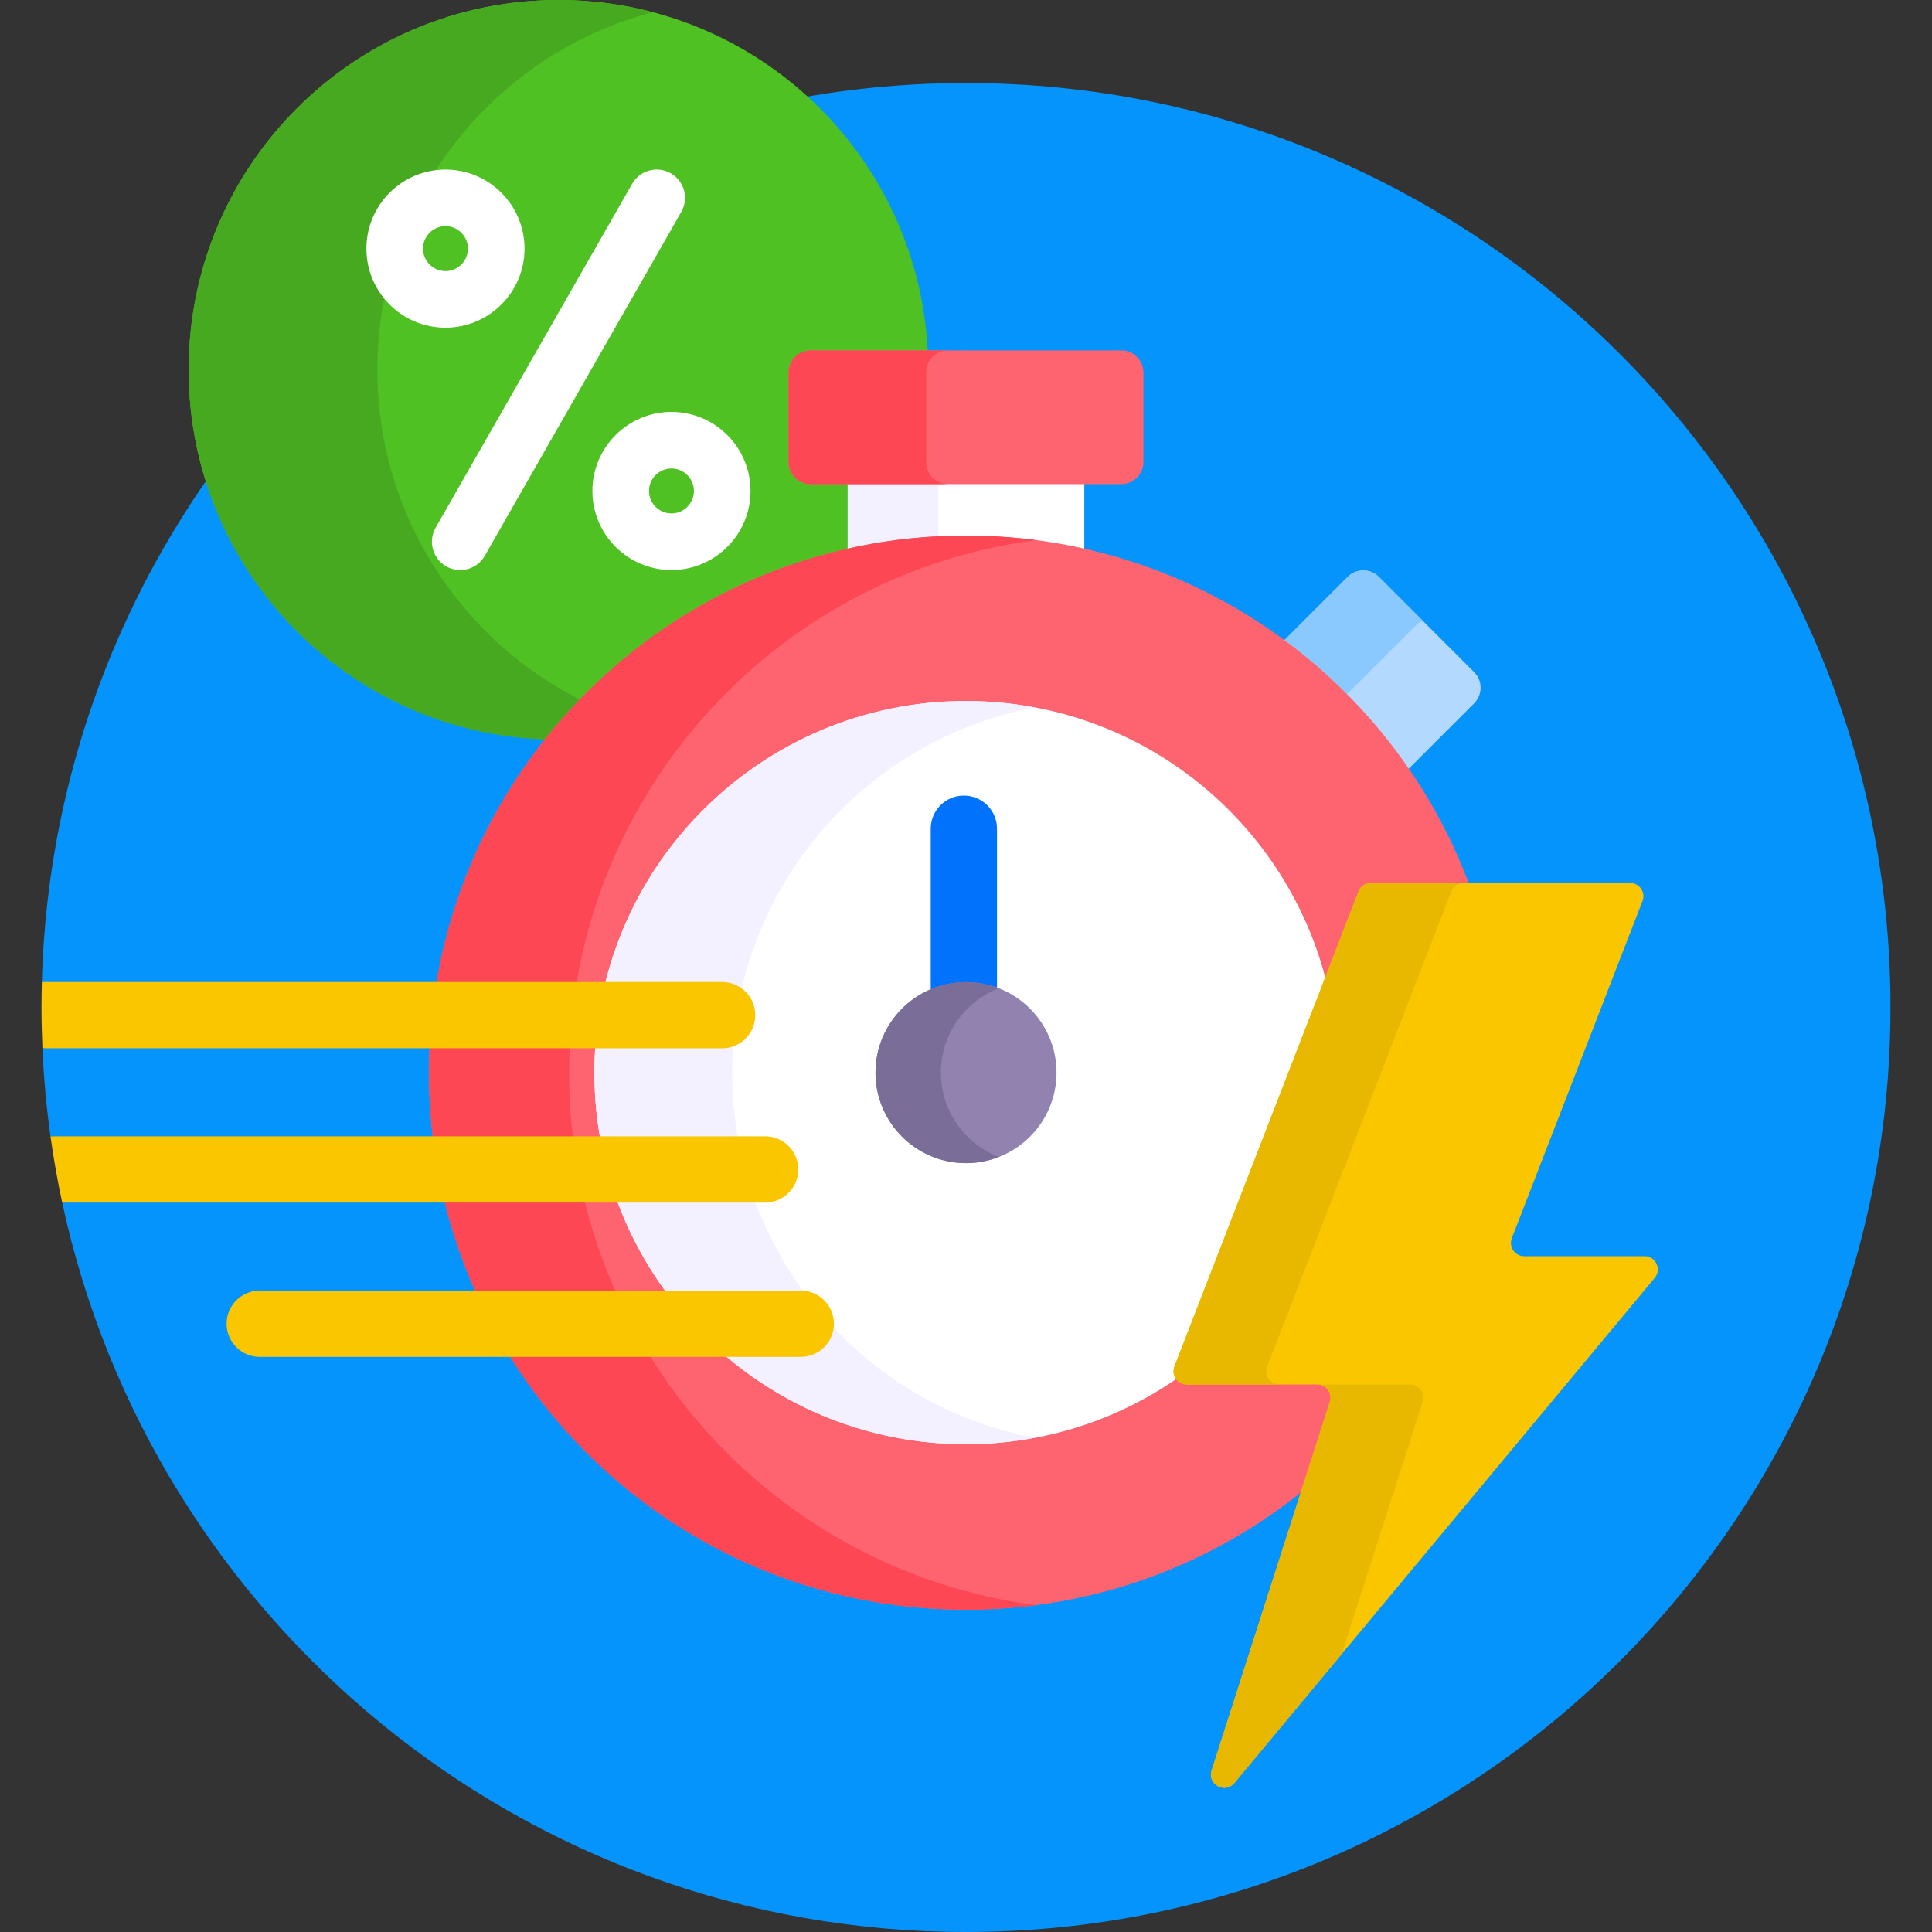
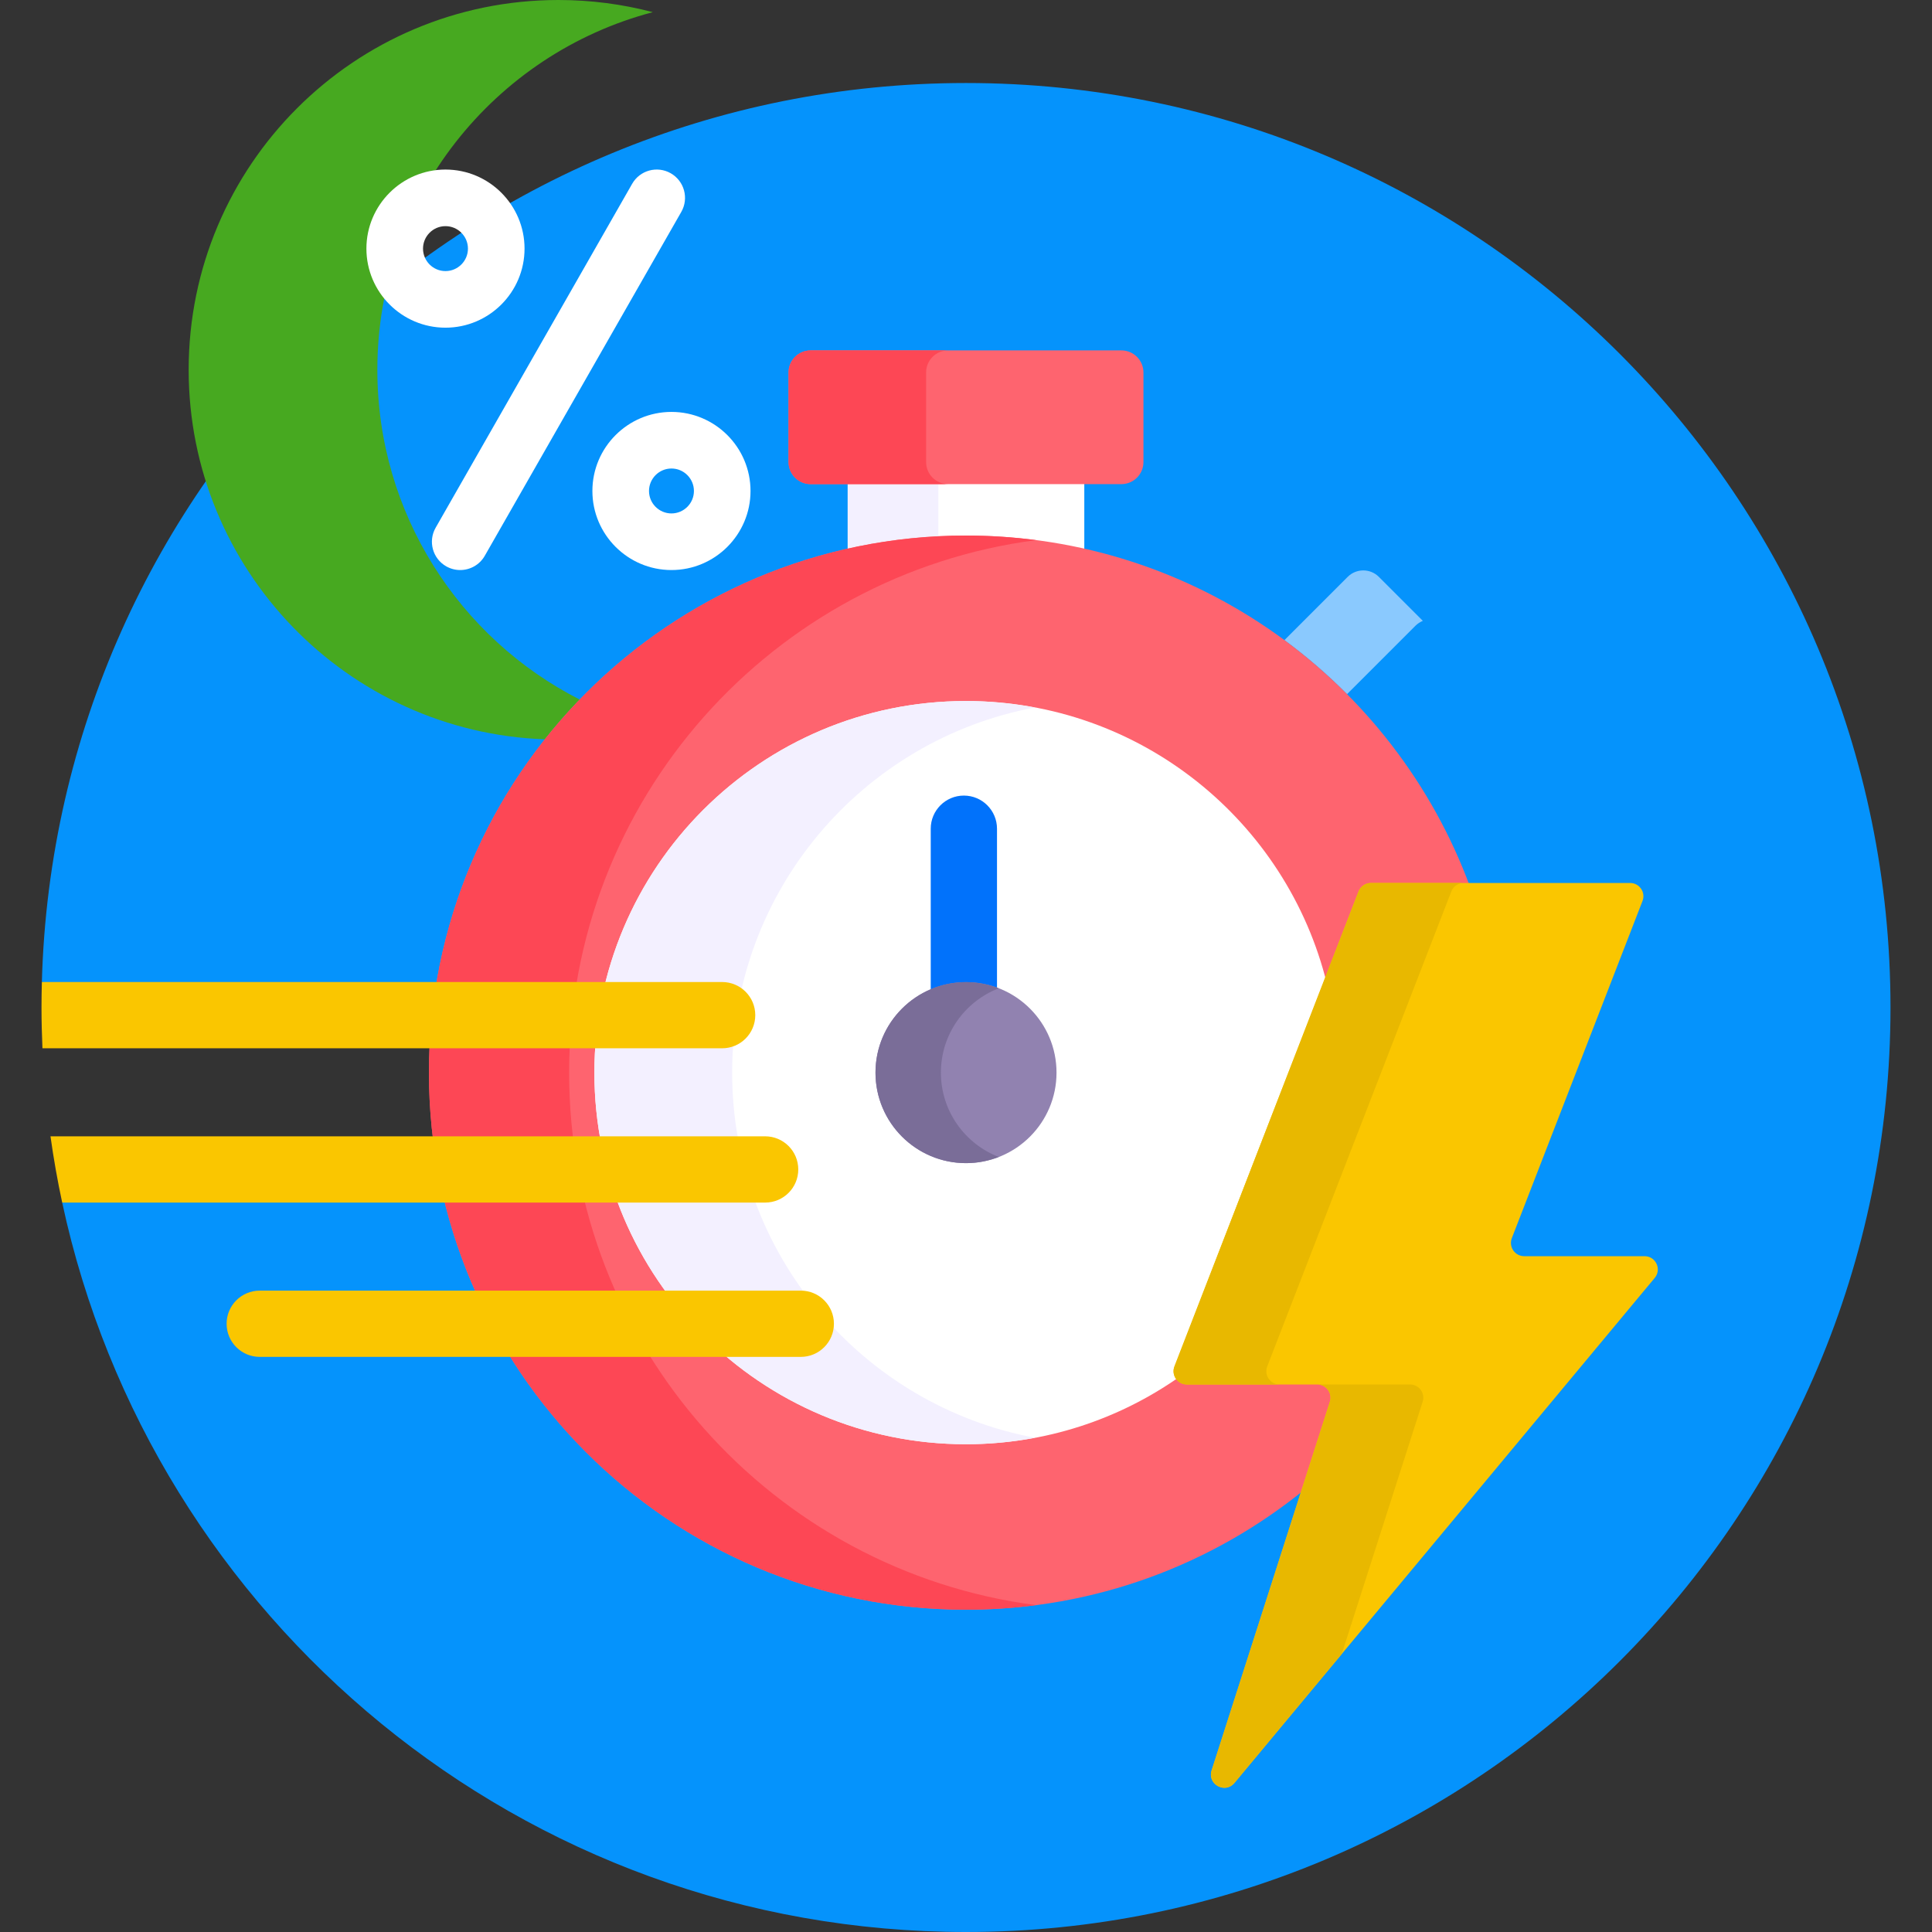
<svg xmlns="http://www.w3.org/2000/svg" width="130" height="130" viewBox="0 0 130 130" fill="none">
  <rect x="0" y="0" width="130" height="130" fill="#333333" stroke="none" />
  <g clip-path="url(#clip0_784_6284)">
-     <path d="M29.402 76.714C29.213 75.227 29.116 73.712 29.116 72.175C29.116 71.54 29.133 70.91 29.165 70.283H5.586L2.856 70.537C2.943 72.538 3.125 74.513 3.397 76.46L6.093 76.714H29.402Z" fill="#0593FC" />
    <path d="M65 5.586C31.218 5.586 3.726 32.515 2.817 66.078L5.586 66.332H29.594C32.393 49.315 47.203 36.29 65 36.29C80.39 36.29 93.546 46.03 98.635 59.668H109.689C109.903 59.668 110.095 59.769 110.215 59.946C110.336 60.122 110.361 60.337 110.284 60.537L101.492 83.22C101.355 83.573 101.401 83.969 101.615 84.281C101.829 84.593 102.182 84.779 102.56 84.779H110.658C110.912 84.779 111.128 84.917 111.236 85.147C111.344 85.377 111.311 85.63 111.149 85.826L82.867 119.809C82.705 120.003 82.518 120.044 82.39 120.044C82.181 120.044 81.973 119.938 81.849 119.767C81.766 119.655 81.686 119.465 81.769 119.206L88.038 99.664C81.8 104.9 73.762 108.059 65 108.059C48.138 108.059 33.958 96.367 30.133 80.665H6.856L4.185 80.919C10.211 108.971 35.148 130 65 130C99.356 130 127.207 102.149 127.207 67.793C127.207 33.437 99.356 5.586 65 5.586Z" fill="#0593FC" />
-     <path d="M37.1 49.607C42.174 43.342 49.276 38.924 57.096 37.166L57.294 37.121V32.322H54.547C53.867 32.322 53.314 31.769 53.314 31.089V25.064C53.314 24.385 53.867 23.832 54.547 23.832H62.437C61.886 10.577 50.968 0 37.578 0C23.836 0 12.695 11.14 12.695 24.883C12.695 38.425 23.514 49.44 36.98 49.758C37.02 49.708 37.06 49.657 37.1 49.607Z" fill="#4FC123" />
    <path d="M39.007 47.071C30.928 42.96 25.391 34.569 25.391 24.883C25.391 13.334 33.258 3.625 43.926 0.818C41.899 0.285 39.772 0 37.578 0C23.836 0 12.695 11.14 12.695 24.883C12.695 38.319 23.345 49.265 36.663 49.747C37.401 48.816 38.183 47.923 39.007 47.071Z" fill="#47A920" />
    <path d="M29.975 22.049C27.041 22.049 24.655 19.663 24.655 16.729C24.655 13.795 27.041 11.409 29.975 11.409C32.909 11.409 35.295 13.795 35.295 16.729C35.295 19.663 32.908 22.049 29.975 22.049ZM29.975 15.217C29.142 15.217 28.464 15.895 28.464 16.729C28.464 17.563 29.142 18.241 29.975 18.241C30.808 18.241 31.487 17.563 31.487 16.729C31.487 15.895 30.808 15.217 29.975 15.217Z" fill="white" />
    <path d="M45.181 38.357C42.248 38.357 39.861 35.97 39.861 33.037C39.861 30.103 42.248 27.717 45.181 27.717C48.115 27.717 50.501 30.103 50.501 33.037C50.501 35.97 48.115 38.357 45.181 38.357ZM45.181 31.525C44.348 31.525 43.67 32.203 43.67 33.037C43.67 33.87 44.348 34.548 45.181 34.548C46.014 34.548 46.693 33.87 46.693 33.037C46.693 32.203 46.015 31.525 45.181 31.525Z" fill="white" />
    <path d="M30.965 38.357C30.645 38.357 30.32 38.276 30.022 38.106C29.109 37.584 28.792 36.421 29.314 35.508L42.536 12.368C43.058 11.455 44.221 11.138 45.134 11.659C46.047 12.181 46.364 13.344 45.843 14.258L32.62 37.397C32.269 38.012 31.626 38.357 30.965 38.357Z" fill="white" />
    <path d="M57.04 32.322V37.181C59.601 36.599 62.265 36.29 65 36.29C67.735 36.29 70.399 36.599 72.96 37.181V32.322H57.04Z" fill="white" />
    <path d="M57.04 32.576V36.918C59.017 36.473 61.055 36.189 63.14 36.083V32.576H57.04Z" fill="#F3F0FF" />
-     <path d="M94.602 51.916L99.191 47.328C99.771 46.747 99.771 45.806 99.191 45.226L92.783 38.818C92.202 38.237 91.261 38.237 90.681 38.818L86.233 43.265C89.483 45.659 92.316 48.586 94.602 51.916Z" fill="#B3DAFE" />
    <path d="M90.639 46.708L95.243 42.105C95.39 41.958 95.56 41.849 95.741 41.776L92.783 38.818C92.202 38.237 91.261 38.237 90.681 38.818L86.426 43.072C87.923 44.176 89.332 45.392 90.639 46.708Z" fill="#8AC9FE" />
    <path d="M89.726 94.4C89.839 94.047 89.779 93.673 89.561 93.374C89.343 93.075 89.005 92.903 88.635 92.903H79.858C79.644 92.903 79.452 92.802 79.332 92.626C79.211 92.45 79.186 92.234 79.263 92.035L91.65 60.075C91.746 59.828 91.98 59.668 92.245 59.668H98.915C93.826 45.873 80.562 36.036 65 36.036C45.041 36.036 28.862 52.216 28.862 72.175C28.862 92.133 45.041 108.313 65 108.313C73.684 108.313 81.652 105.249 87.884 100.144L89.726 94.4Z" fill="#FE646F" />
    <path d="M38.295 72.175C38.295 53.815 51.987 38.654 69.716 36.343C68.173 36.142 66.599 36.036 65 36.036C45.041 36.036 28.862 52.216 28.862 72.175C28.862 92.133 45.041 108.313 65 108.313C66.598 108.313 68.173 108.208 69.716 108.007C51.987 105.695 38.295 90.535 38.295 72.175Z" fill="#FD4755" />
    <path d="M79.331 92.626C79.21 92.45 79.186 92.235 79.263 92.035L89.281 66.187C86.598 55.269 76.746 47.17 65 47.17C51.19 47.17 39.995 58.365 39.995 72.175C39.995 85.984 51.19 97.179 65 97.179C70.341 97.179 75.29 95.504 79.353 92.651C79.346 92.642 79.338 92.635 79.331 92.626Z" fill="white" />
    <path d="M49.265 72.175C49.265 59.949 58.041 49.78 69.635 47.606C68.132 47.324 66.584 47.17 65 47.17C51.19 47.17 39.995 58.365 39.995 72.175C39.995 85.984 51.19 97.179 65 97.179C66.584 97.179 68.132 97.025 69.635 96.744C58.041 94.569 49.265 84.4 49.265 72.175Z" fill="#F3F0FF" />
    <path d="M64.856 74.548C63.625 74.548 62.627 73.549 62.627 72.318V55.763C62.627 54.531 63.625 53.533 64.856 53.533C66.088 53.533 67.086 54.531 67.086 55.763V72.318C67.086 73.549 66.088 74.548 64.856 74.548Z" fill="#0172FB" />
    <path d="M65 78.265C68.364 78.265 71.091 75.538 71.091 72.175C71.091 68.811 68.364 66.084 65 66.084C61.636 66.084 58.909 68.811 58.909 72.175C58.909 75.538 61.636 78.265 65 78.265Z" fill="#9182B0" />
    <path d="M63.311 72.175C63.311 69.588 64.927 67.383 67.201 66.5C66.518 66.235 65.777 66.084 65 66.084C61.637 66.084 58.91 68.811 58.91 72.175C58.91 75.538 61.637 78.265 65 78.265C65.778 78.265 66.518 78.114 67.201 77.849C64.927 76.966 63.311 74.761 63.311 72.175Z" fill="#7A6D98" />
    <path d="M75.453 32.576H54.547C53.726 32.576 53.06 31.91 53.06 31.089V25.064C53.06 24.243 53.726 23.578 54.547 23.578H75.454C76.274 23.578 76.94 24.243 76.94 25.064V31.089C76.94 31.91 76.274 32.576 75.453 32.576Z" fill="#FE646F" />
    <path d="M62.315 31.089V25.064C62.315 24.243 62.98 23.578 63.801 23.578H54.546C53.725 23.578 53.06 24.243 53.06 25.064V31.089C53.06 31.91 53.725 32.576 54.546 32.576H63.801C62.98 32.576 62.315 31.91 62.315 31.089Z" fill="#FD4755" />
    <path d="M110.658 84.526H102.56C101.933 84.526 101.502 83.896 101.728 83.311L110.52 60.628C110.747 60.044 110.316 59.414 109.689 59.414H92.245C91.877 59.414 91.546 59.64 91.413 59.984L79.026 91.944C78.799 92.528 79.23 93.158 79.857 93.158H88.635C89.24 93.158 89.669 93.746 89.484 94.322L81.527 119.128C81.228 120.062 82.435 120.725 83.062 119.971L111.343 85.988C111.827 85.407 111.414 84.526 110.658 84.526Z" fill="#FAC600" />
    <path d="M95.727 94.322C95.912 93.746 95.482 93.158 94.878 93.158H88.635C89.239 93.158 89.669 93.746 89.484 94.322L81.527 119.128C81.228 120.062 82.435 120.725 83.061 119.971L90.282 111.295L95.727 94.322Z" fill="#E8B800" />
    <path d="M85.269 91.944L97.656 59.984C97.789 59.64 98.12 59.414 98.488 59.414H92.245C91.877 59.414 91.547 59.64 91.413 59.984L79.026 91.944C78.799 92.528 79.231 93.158 79.858 93.158H86.1C85.473 93.158 85.042 92.528 85.269 91.944Z" fill="#E8B800" />
    <path d="M48.591 66.078H2.817C2.802 66.648 2.793 67.219 2.793 67.793C2.793 68.713 2.817 69.627 2.856 70.537H48.591C49.822 70.537 50.821 69.539 50.821 68.307C50.821 67.076 49.823 66.078 48.591 66.078Z" fill="#FAC600" />
    <path d="M51.484 76.46H3.397C3.607 77.965 3.87 79.451 4.185 80.919H51.484C52.716 80.919 53.714 79.921 53.714 78.69C53.714 77.458 52.716 76.46 51.484 76.46Z" fill="#FAC600" />
    <path d="M53.884 91.302H17.478C16.246 91.302 15.248 90.304 15.248 89.072C15.248 87.841 16.246 86.843 17.478 86.843H53.884C55.115 86.843 56.113 87.841 56.113 89.072C56.113 90.304 55.115 91.302 53.884 91.302Z" fill="#FAC600" />
  </g>
  <defs>
    <clipPath id="clip0_784_6284">
      <rect width="130" height="130" fill="white" />
    </clipPath>
  </defs>
</svg>